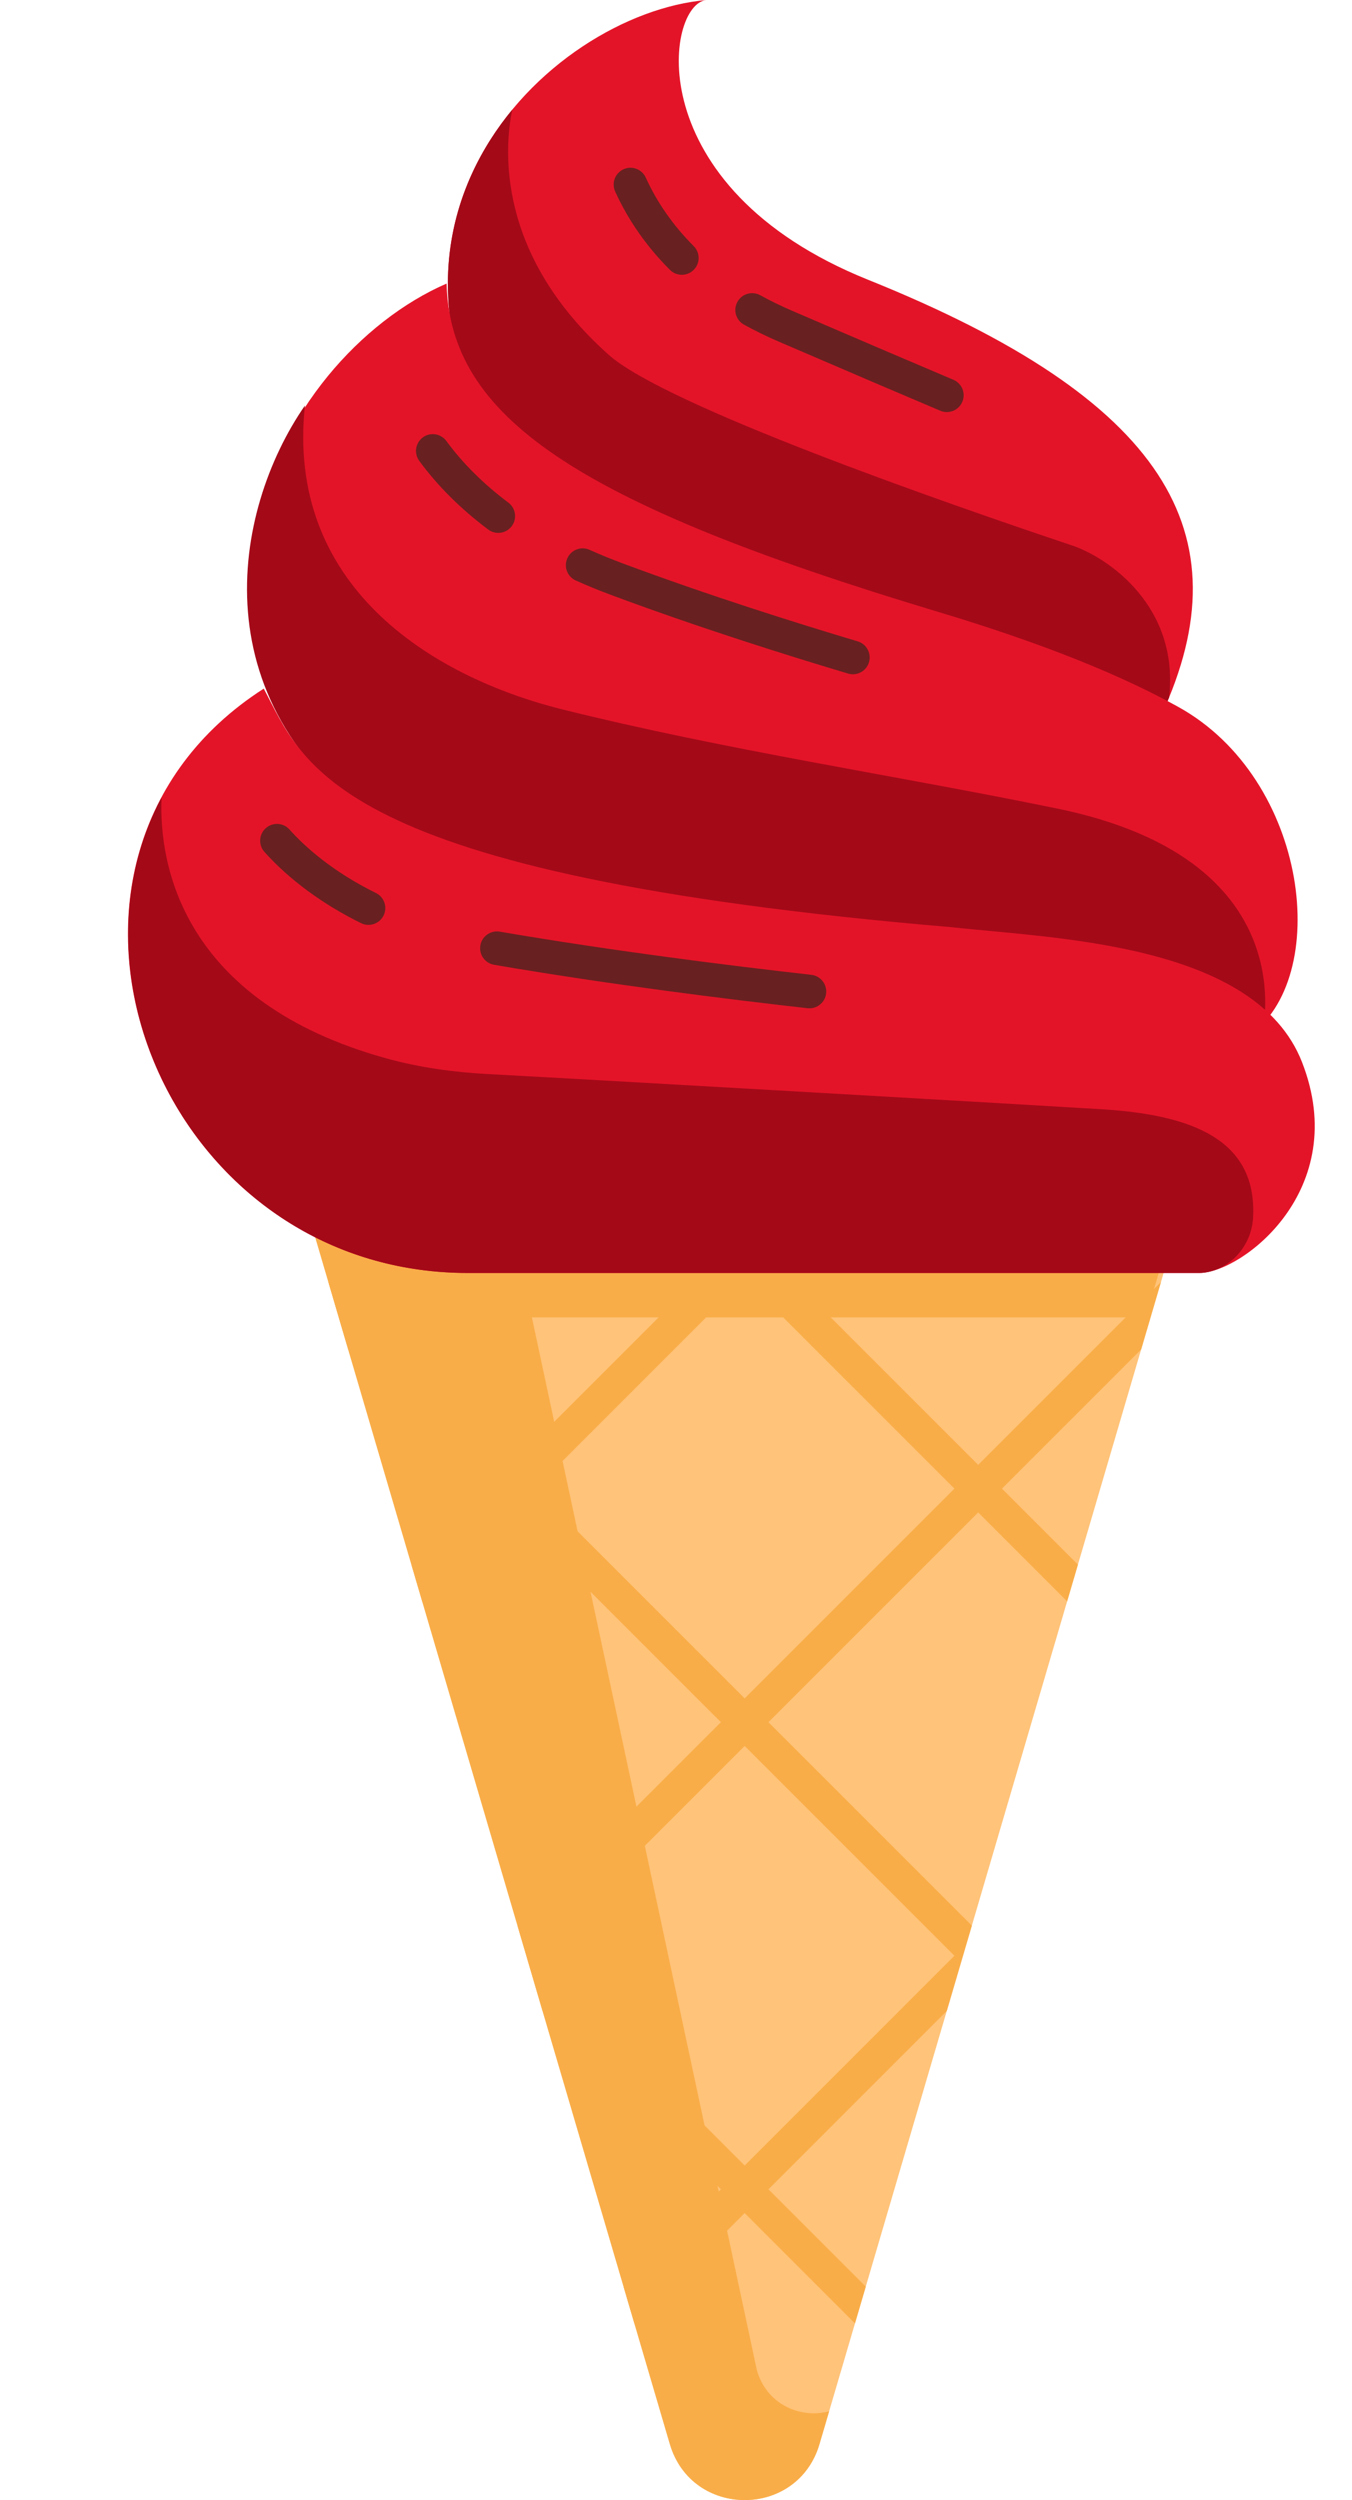
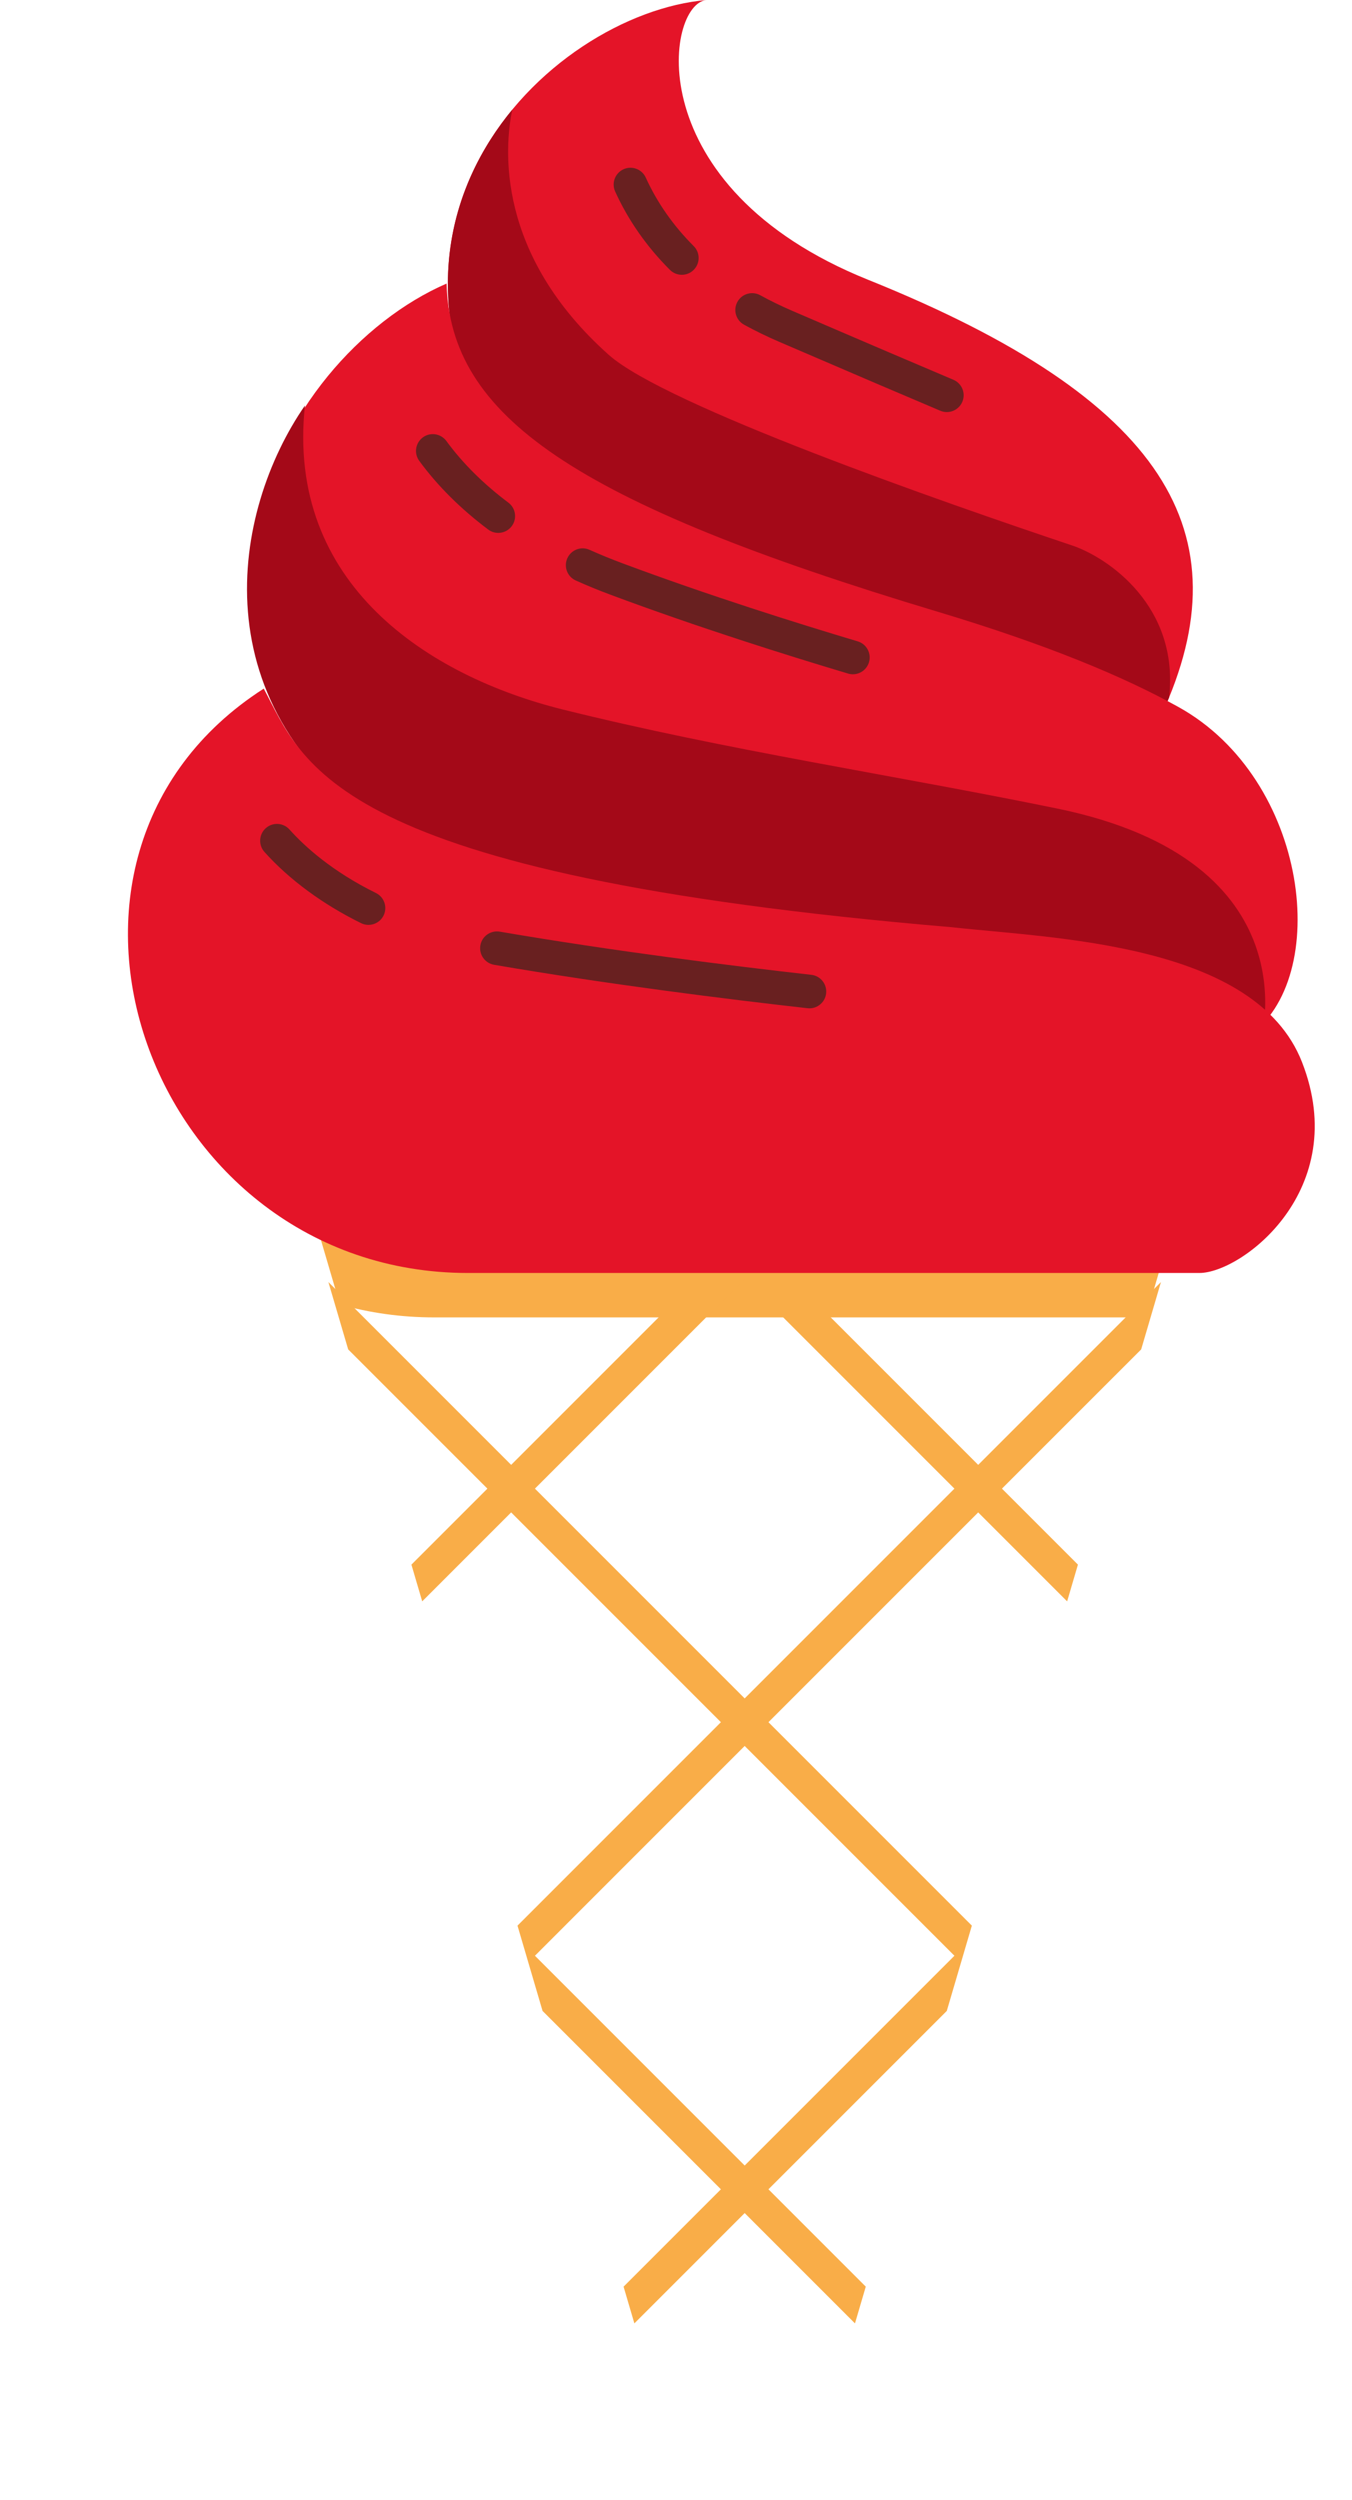
<svg xmlns="http://www.w3.org/2000/svg" fill="#000000" height="1053.1" preserveAspectRatio="xMidYMid meet" version="1" viewBox="-53.9 0.0 569.6 1053.1" width="569.6" zoomAndPan="magnify">
  <defs>
    <clipPath id="a">
-       <path d="M 75 508 L 445 508 L 445 1053.109 L 75 1053.109 Z M 75 508" />
-     </clipPath>
+       </clipPath>
    <clipPath id="b">
      <path d="M 75 480 L 296 480 L 296 1053.109 L 75 1053.109 Z M 75 480" />
    </clipPath>
  </defs>
  <g>
    <g clip-path="url(#a)" id="change1_1">
      <path d="M 75.059 508.086 L 228.301 1029.512 C 237.547 1060.98 282.117 1060.98 291.363 1029.512 L 444.605 508.086 L 75.059 508.086" fill="#ffc379" />
    </g>
    <g id="change2_2">
      <path d="M 444.605 501.066 L 75.059 501.066 L 89.281 549.469 C 101.684 552.992 114.984 554.93 129.094 554.93 L 428.777 554.93 L 444.605 501.066" fill="#f9ad48" />
    </g>
    <g clip-path="url(#b)" id="change2_1">
-       <path d="M 265.008 998.547 L 154.219 480.199 L 75.059 508.086 L 228.301 1029.512 C 232.926 1045.238 246.379 1053.109 259.832 1053.109 C 273.285 1053.109 286.742 1045.238 291.363 1029.512 L 295.422 1015.711 C 293.344 1016.23 291.215 1016.559 289.07 1016.559 C 278.805 1016.559 268.535 1010.551 265.008 998.547" fill="#f9ad48" />
-     </g>
+       </g>
    <g id="change2_3">
      <path d="M 348.199 627.059 L 259.832 715.426 L 171.465 627.059 L 259.832 538.691 Z M 348.199 823.82 L 259.832 912.188 L 171.469 823.82 L 259.832 735.453 Z M 270.41 508.086 L 259.832 518.664 L 249.254 508.086 L 229.223 508.086 L 249.816 528.676 L 161.449 617.043 L 84.449 540.043 L 92.785 568.406 L 151.438 627.059 L 119.43 659.066 L 123.977 674.547 L 161.449 637.074 L 249.816 725.441 L 164.121 811.137 L 174.68 847.062 L 249.816 922.203 L 208.812 963.207 L 213.363 978.688 L 259.832 932.215 L 306.301 978.688 L 310.852 963.207 L 269.848 922.203 L 344.984 847.062 L 355.543 811.137 L 269.848 725.441 L 358.215 637.074 L 395.688 674.547 L 400.234 659.066 L 368.227 627.059 L 426.879 568.41 L 435.215 540.043 L 358.215 617.047 L 269.848 528.676 L 290.438 508.086 L 270.41 508.086" fill="#f9ad48" />
    </g>
    <g id="change3_1">
      <path d="M 311.848 117.855 C 214.582 78.734 226.535 1.469 243.812 0 C 177.148 5.66 79.508 98.375 173.957 216.461 L 435.496 301.02 C 470.676 224.672 437.125 168.246 311.848 117.855" fill="#e41428" />
    </g>
    <g id="change4_1">
      <path d="M 173.957 216.461 L 435.492 301.02 C 436.613 298.59 437.66 296.176 438.641 293.785 C 442.98 255.359 412.926 234.832 397.691 229.734 C 344.027 211.762 226.523 170.844 202.535 149.445 C 154.93 106.98 158.621 62.199 161.914 46.211 C 129.461 85.539 118.035 146.547 173.957 216.461" fill="#a40918" />
    </g>
    <g id="change3_2">
      <path d="M 134.246 119.445 C 61.898 150.895 -4.992 276.121 131.246 364.168 C 153.582 378.602 180.023 385.383 206.164 390.297 L 471.863 436.652 C 507.469 412.281 497.574 328.312 442.594 297.812 C 419.812 285.176 387.629 271.641 341.211 257.703 C 187.176 211.449 135.77 175.141 134.246 119.445" fill="#e41428" />
    </g>
    <g id="change4_2">
      <path d="M 110.934 351.152 C 129.992 363.469 158.035 363.984 180.34 368.176 L 432.016 420.012 C 445.289 409.594 476.195 454.043 477.191 438.848 C 477.211 438.535 499.684 362.77 391.438 340.57 C 322.66 326.461 252.609 316.121 183.215 298.867 C 126.672 284.812 66.531 246.09 74.574 170.809 C 43.965 215.078 29.008 298.203 110.934 351.152" fill="#a40918" />
    </g>
    <g id="change3_3">
      <path d="M 57.219 290.07 C -53.891 361.297 8.684 536.219 143.258 536.219 L 451.391 536.219 C 469.289 536.219 515.68 501.172 494.629 447.375 C 474.98 397.168 389.891 395.328 347.004 390.562 C 84.586 368.383 74.176 321.648 57.219 290.07" fill="#e41428" />
    </g>
    <g id="change4_3">
-       <path d="M 410.422 467.258 C 381.5 465.477 207.836 455.453 151.469 452.414 C 136.965 451.633 122.535 449.625 108.539 445.727 C 22.898 421.871 12.941 364.137 14.168 335.969 C -29.461 417.621 32.43 536.219 143.258 536.219 L 451.391 536.219 C 452.098 536.219 452.848 536.16 453.637 536.051 C 464.902 534.465 473.352 524.441 474.012 513.082 C 475.914 480.121 448.43 469.594 410.422 467.258" fill="#a40918" />
-     </g>
+       </g>
    <g id="change5_1">
      <path d="M 345.004 173.578 C 344.082 173.578 343.145 173.395 342.246 173.016 C 327.906 166.949 306.266 157.723 274.293 143.949 C 269.18 141.746 264.227 139.332 259.57 136.777 C 256.141 134.895 254.887 130.59 256.77 127.16 C 258.648 123.734 262.953 122.473 266.387 124.363 C 270.648 126.699 275.191 128.914 279.895 130.938 C 311.836 144.699 333.449 153.91 347.766 159.973 C 351.367 161.496 353.051 165.648 351.527 169.254 C 350.387 171.953 347.762 173.578 345.004 173.578" fill="#692020" />
    </g>
    <g id="change5_2">
      <path d="M 233.352 115.754 C 231.539 115.754 229.73 115.062 228.348 113.684 C 218.535 103.887 210.773 92.781 205.273 80.672 C 203.652 77.113 205.227 72.914 208.789 71.297 C 212.324 69.676 216.543 71.25 218.164 74.812 C 222.961 85.363 229.758 95.07 238.355 103.66 C 241.125 106.426 241.125 110.91 238.363 113.676 C 236.98 115.062 235.168 115.754 233.352 115.754" fill="#692020" />
    </g>
    <g id="change5_3">
      <path d="M 305.422 284.027 C 304.75 284.027 304.062 283.93 303.391 283.727 C 278.051 276.16 240.117 264.258 203.273 250.508 C 198.285 248.648 193.375 246.633 188.68 244.523 C 185.109 242.926 183.516 238.734 185.121 235.164 C 186.715 231.594 190.906 229.992 194.484 231.605 C 198.898 233.586 203.523 235.48 208.227 237.234 C 244.703 250.852 282.312 262.652 307.441 270.156 C 311.191 271.273 313.32 275.219 312.199 278.969 C 311.285 282.039 308.469 284.027 305.422 284.027" fill="#692020" />
    </g>
    <g id="change5_4">
      <path d="M 156.023 224.473 C 154.547 224.473 153.051 224.012 151.777 223.055 C 140.172 214.344 130.398 204.613 122.73 194.129 C 120.422 190.973 121.109 186.543 124.266 184.234 C 127.418 181.918 131.852 182.617 134.164 185.77 C 141.004 195.121 149.789 203.852 160.277 211.727 C 163.406 214.074 164.039 218.512 161.691 221.641 C 160.301 223.492 158.176 224.473 156.023 224.473" fill="#692020" />
    </g>
    <g id="change5_5">
      <path d="M 287.121 424.742 C 286.855 424.742 286.59 424.73 286.32 424.695 C 252.688 420.914 202.473 414.664 154.266 406.402 C 150.41 405.738 147.82 402.082 148.48 398.227 C 149.141 394.375 152.77 391.801 156.656 392.441 C 204.531 400.648 254.453 406.855 287.902 410.621 C 291.789 411.059 294.59 414.566 294.148 418.453 C 293.742 422.07 290.676 424.742 287.121 424.742" fill="#692020" />
    </g>
    <g id="change5_6">
      <path d="M 101.344 389.594 C 100.289 389.594 99.227 389.363 98.219 388.863 C 82.004 380.871 67.926 370.496 57.508 358.863 C 54.902 355.953 55.148 351.477 58.062 348.863 C 60.977 346.254 65.449 346.504 68.062 349.418 C 74.492 356.598 86.027 367.062 104.48 376.16 C 107.988 377.887 109.43 382.133 107.699 385.645 C 106.469 388.145 103.957 389.594 101.344 389.594" fill="#692020" />
    </g>
  </g>
</svg>